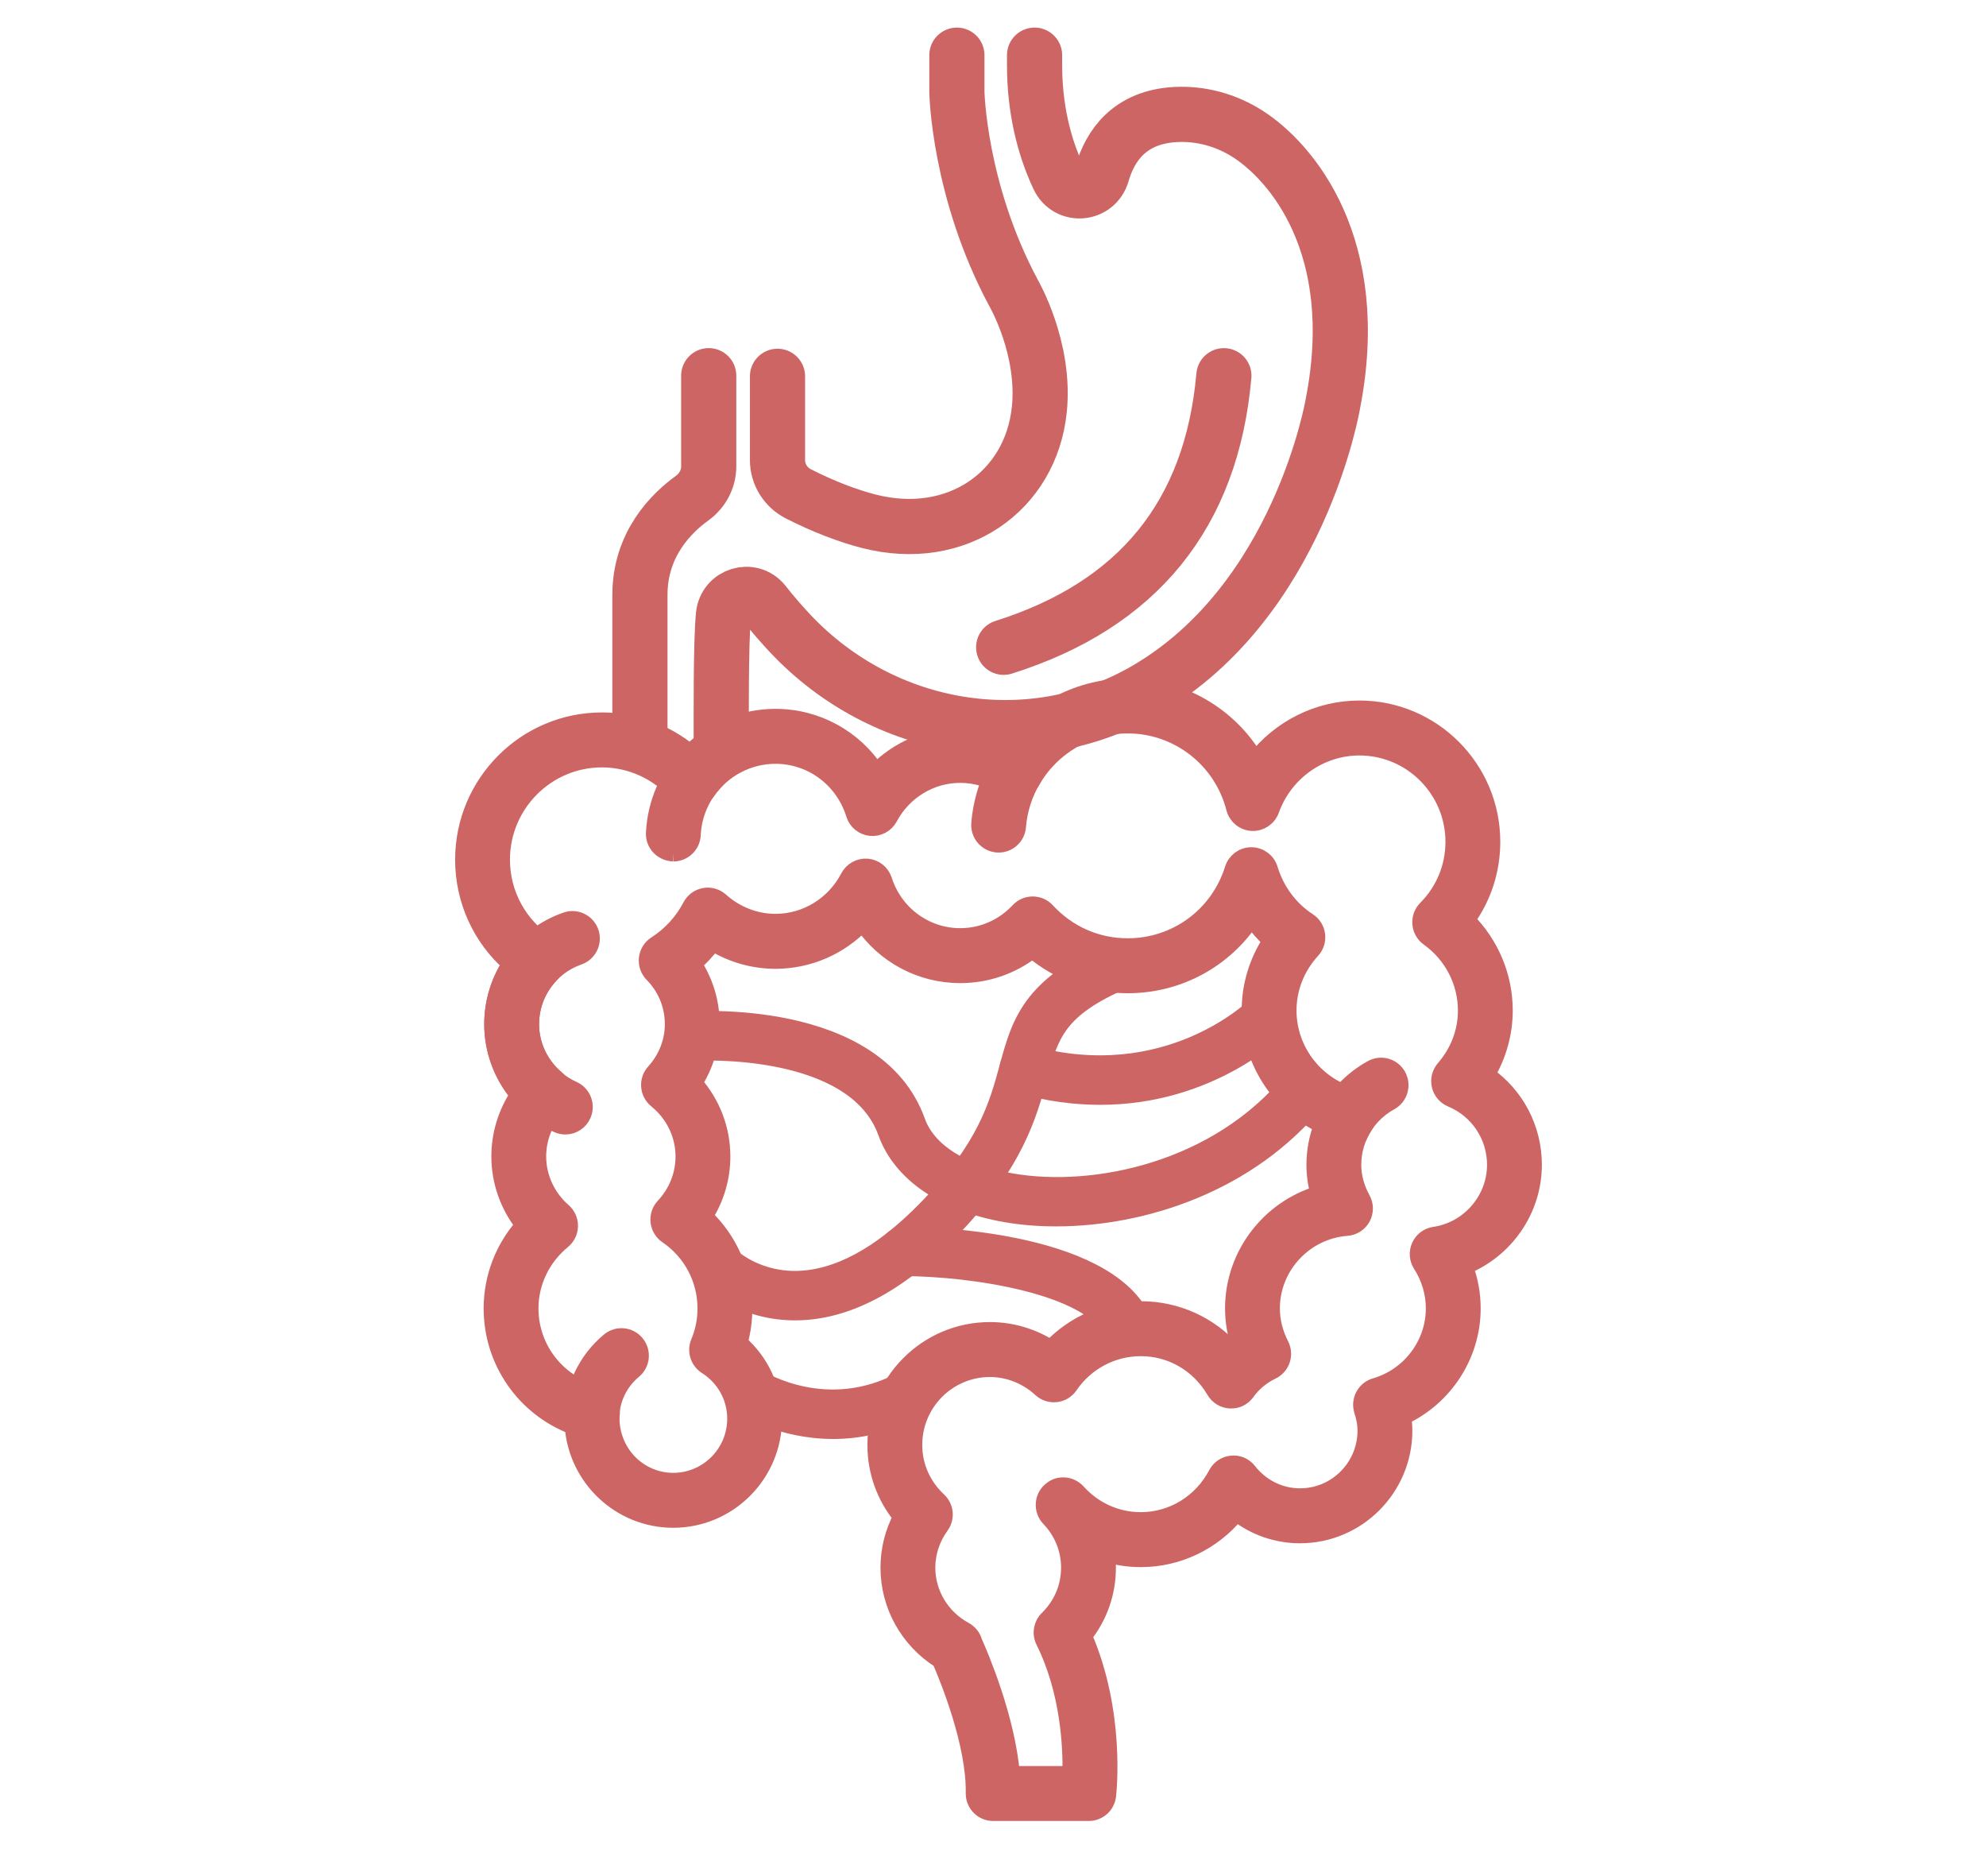
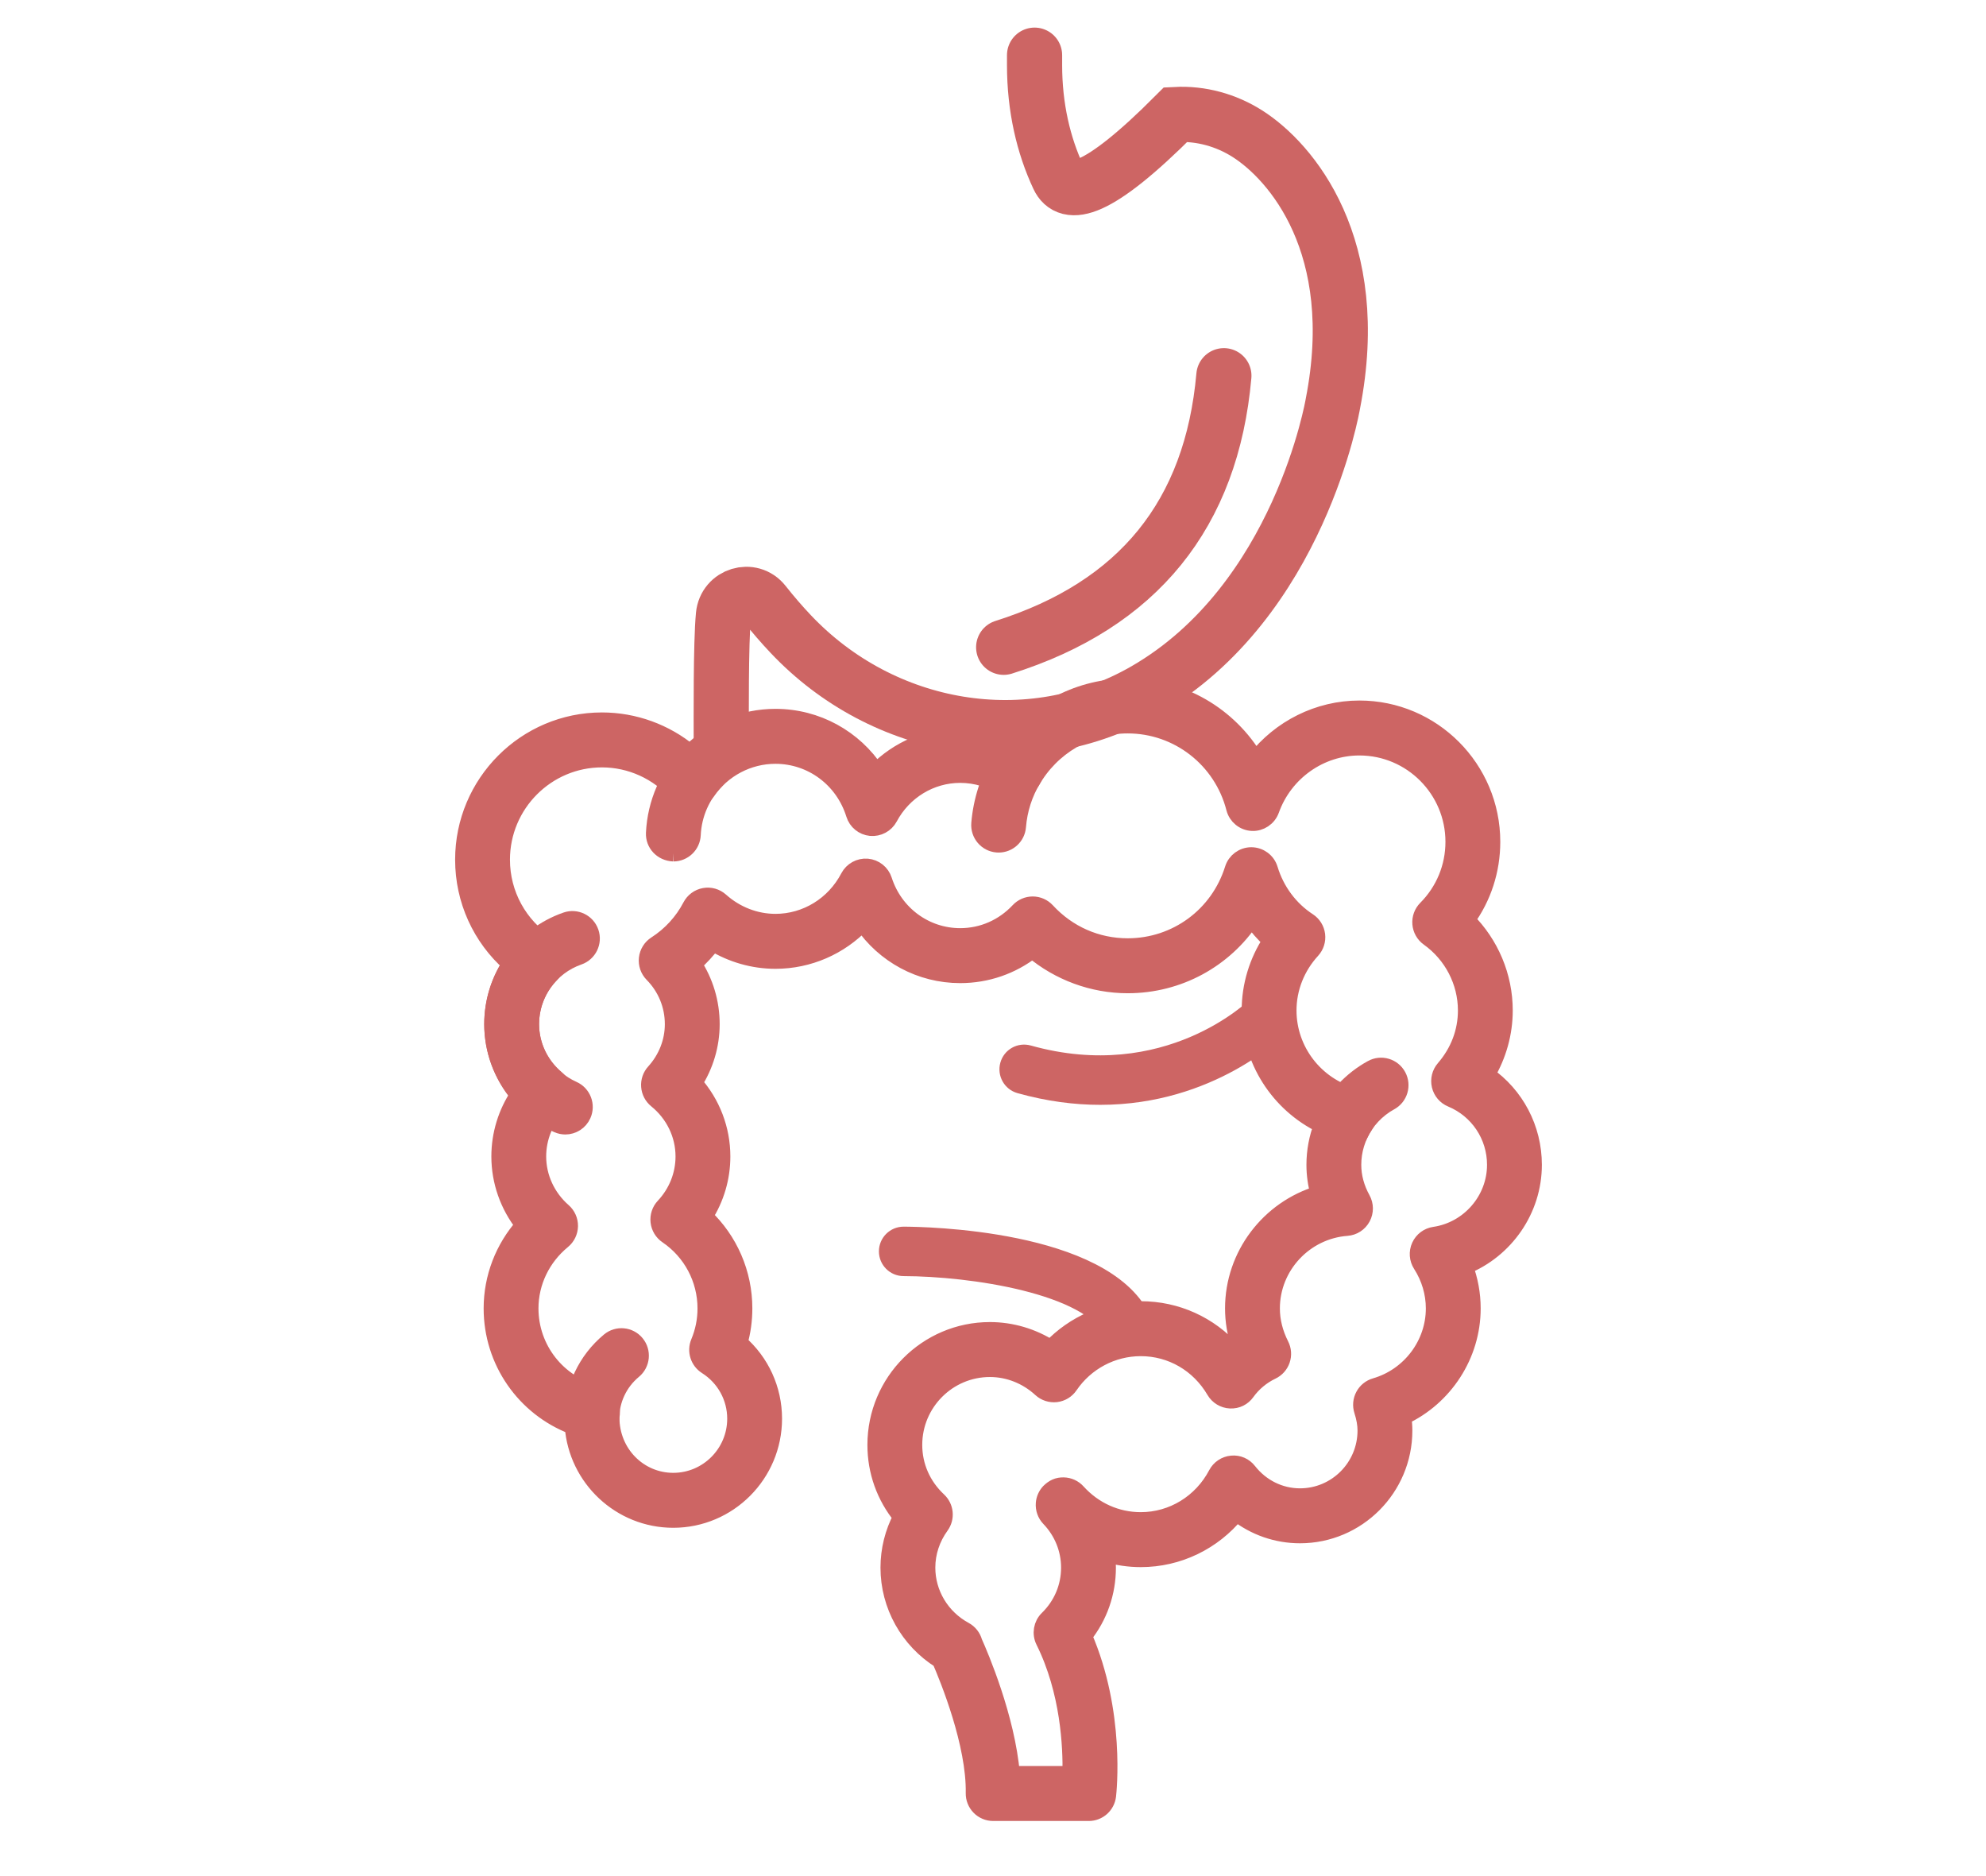
<svg xmlns="http://www.w3.org/2000/svg" width="180px" height="170px" viewBox="0 0 180 170" version="1.1">
  <title>Artboard</title>
  <desc>Created with Sketch.</desc>
  <defs />
  <g id="Artboard" stroke="none" stroke-width="1" fill="none" fill-rule="evenodd">
    <g id="Group-2" transform="translate(42, 5)" stroke="#CD6564">
      <g id="Group-16" transform="translate(16, 0)" stroke-linecap="round" stroke-width="5">
-         <path d="M7.371,62.428 C7.371,60.161 7.326,53.292 7.567,50.761 C7.746,48.885 10.087,48.175 11.246,49.647 C12.043,50.659 12.852,51.59 13.661,52.446 C22.03,61.307 35.269,63.607 45.784,57.548 C59.802,49.469 62.807,31.569 62.807,31.569 C65.6,17.275 59.015,9.637 55.07,7.123 C53.129,5.886 50.849,5.259 48.561,5.377 C44.374,5.593 42.609,8.21 41.885,10.728 C41.338,12.633 38.775,12.863 37.933,11.072 C36.568,8.165 35.767,4.712 35.767,0.906 L35.767,0" id="Stroke-1" />
-         <path d="M12.469,29.1 L12.469,36.696 C12.469,37.991 13.21,39.167 14.37,39.755 C16.657,40.915 18.841,41.747 20.748,42.235 C28.705,44.273 35.438,39.54 36.199,32.103 C36.766,26.55 33.885,21.587 33.885,21.587 C28.896,12.307 28.727,3.342 28.727,3.342 L28.727,0" id="Stroke-3" />
-         <path d="M0,61.371 L0,48.897 C0,44.287 2.876,41.478 4.721,40.149 C5.661,39.472 6.234,38.407 6.234,37.258 L6.234,29.043" id="Stroke-5" />
+         <path d="M7.371,62.428 C7.371,60.161 7.326,53.292 7.567,50.761 C7.746,48.885 10.087,48.175 11.246,49.647 C12.043,50.659 12.852,51.59 13.661,52.446 C22.03,61.307 35.269,63.607 45.784,57.548 C59.802,49.469 62.807,31.569 62.807,31.569 C65.6,17.275 59.015,9.637 55.07,7.123 C53.129,5.886 50.849,5.259 48.561,5.377 C41.338,12.633 38.775,12.863 37.933,11.072 C36.568,8.165 35.767,4.712 35.767,0.906 L35.767,0" id="Stroke-1" />
        <path d="M53.556,29.585 C51.787,42.065 44.714,49.908 32.337,53.113" id="Path-2" transform="translate(42.946, 41.349) rotate(-3) translate(-42.946, -41.349) " />
      </g>
      <g id="Group-24" transform="translate(0, 57)" fill="#CD6564">
        <path d="M19.03,15.31 C17.992,15.264 17.252,14.45 17.295,13.49 C17.421,10.762 18.55,8.188 20.472,6.244 C21.146,5.562 22.247,5.559 22.925,6.234 C23.605,6.911 23.611,8.013 22.936,8.695 C21.62,10.025 20.847,11.785 20.762,13.651 C20.719,14.583 19.952,15.31 19.03,15.31" id="Fill-1" stroke-width="1.5" />
        <path d="M48.512,14.504 C48.465,14.504 48.417,14.502 48.369,14.498 C47.414,14.42 46.704,13.58 46.781,12.622 C46.951,10.557 47.604,8.53 48.672,6.759 C49.167,5.936 50.236,5.674 51.054,6.17 C51.873,6.668 52.136,7.737 51.64,8.56 C50.838,9.89 50.367,11.353 50.24,12.907 C50.166,13.816 49.407,14.504 48.512,14.504" id="Fill-3" stroke-width="1.5" />
        <path d="M79.634,41.865 C79.392,41.865 79.146,41.814 78.912,41.706 C78.041,41.305 77.66,40.272 78.06,39.399 C78.949,37.456 80.472,35.824 82.346,34.803 C83.184,34.343 84.241,34.656 84.699,35.501 C85.156,36.345 84.844,37.402 84.003,37.86 C82.783,38.525 81.791,39.588 81.212,40.852 C80.92,41.489 80.292,41.865 79.634,41.865" id="Fill-5" stroke-width="1.5" />
        <path d="M9.238,40.05 C9.003,40.05 8.764,40.001 8.535,39.899 C4.954,38.304 2.639,34.733 2.639,30.803 C2.639,26.563 5.322,22.785 9.315,21.4 C10.216,21.086 11.208,21.567 11.521,22.476 C11.835,23.384 11.353,24.374 10.448,24.688 C7.853,25.589 6.108,28.046 6.108,30.803 C6.108,33.359 7.614,35.681 9.944,36.719 C10.819,37.109 11.214,38.137 10.825,39.015 C10.538,39.664 9.903,40.05 9.238,40.05" id="Fill-7" stroke-width="1.5" />
        <path d="M11.642,68.291 C10.684,68.291 9.908,67.512 9.908,66.551 C9.908,63.815 11.115,61.246 13.221,59.501 C13.959,58.889 15.053,58.994 15.663,59.735 C16.273,60.476 16.169,61.572 15.43,62.184 C14.125,63.265 13.377,64.857 13.377,66.551 C13.377,67.512 12.6,68.291 11.642,68.291" id="Fill-9" stroke-width="1.5" />
        <g id="Group-13" transform="translate(0, 0.181)" stroke-width="1.5">
          <path d="M49.686,98.596 L55.045,98.596 C55.1,96.122 54.882,91.077 52.618,86.525 C52.28,85.847 52.418,85.029 52.959,84.501 C54.224,83.267 54.92,81.623 54.92,79.87 C54.92,78.201 54.276,76.612 53.108,75.394 C52.762,75.034 52.589,74.544 52.628,74.048 C52.66,73.656 52.822,73.29 53.084,73.006 C53.473,72.614 53.895,72.423 54.406,72.441 C54.881,72.452 55.33,72.658 55.648,73.01 C57.158,74.675 59.197,75.592 61.393,75.592 C64.267,75.592 66.897,73.982 68.258,71.388 C68.532,70.867 69.051,70.52 69.636,70.467 C70.235,70.407 70.794,70.661 71.157,71.124 C72.308,72.591 74.008,73.433 75.823,73.433 C79.113,73.433 81.788,70.749 81.788,67.45 C81.788,66.891 81.688,66.316 81.472,65.641 C81.329,65.194 81.373,64.706 81.594,64.292 C81.815,63.876 82.193,63.569 82.643,63.439 C85.786,62.53 87.98,59.628 87.98,56.38 C87.98,54.979 87.571,53.602 86.799,52.397 C86.479,51.9 86.434,51.273 86.678,50.735 C86.922,50.196 87.424,49.819 88.007,49.734 C91.153,49.274 93.526,46.537 93.526,43.367 C93.526,40.743 91.961,38.398 89.538,37.392 C89.021,37.178 88.641,36.729 88.512,36.185 C88.384,35.641 88.524,35.068 88.89,34.645 C90.196,33.133 90.888,31.312 90.888,29.381 C90.888,26.784 89.614,24.324 87.48,22.802 C87.064,22.505 86.8,22.04 86.758,21.53 C86.715,21.02 86.898,20.517 87.258,20.155 C88.869,18.536 89.757,16.386 89.757,14.099 C89.757,9.372 85.922,5.525 81.208,5.525 C77.637,5.525 74.416,7.812 73.198,11.214 C72.939,11.933 72.232,12.402 71.483,12.364 C70.723,12.328 70.074,11.799 69.884,11.059 C68.747,6.624 64.769,3.527 60.209,3.527 C56.617,3.527 53.282,5.482 51.505,8.629 C51.268,9.048 50.868,9.35 50.4,9.463 C49.933,9.577 49.439,9.489 49.04,9.224 C47.839,8.429 46.451,8.009 45.025,8.009 C42.354,8.009 39.895,9.503 38.612,11.907 C38.281,12.524 37.606,12.879 36.919,12.817 C36.222,12.751 35.634,12.272 35.427,11.602 C34.439,8.42 31.567,6.281 28.28,6.281 C25.819,6.281 23.506,7.501 22.096,9.542 C21.792,9.982 21.304,10.257 20.772,10.289 C20.246,10.316 19.723,10.104 19.369,9.702 C17.638,7.734 15.155,6.605 12.557,6.605 C7.547,6.605 3.47,10.694 3.47,15.72 C3.47,18.836 5.041,21.706 7.671,23.394 C8.112,23.677 8.402,24.145 8.46,24.666 C8.518,25.188 8.338,25.708 7.971,26.082 C6.77,27.302 6.108,28.915 6.108,30.623 C6.108,32.505 6.955,34.299 8.43,35.546 C8.796,35.853 9.018,36.299 9.046,36.778 C9.072,37.255 8.902,37.724 8.574,38.071 C7.4,39.317 6.753,40.929 6.753,42.61 C6.753,44.496 7.587,46.308 9.043,47.581 C9.426,47.918 9.644,48.407 9.636,48.919 C9.628,49.431 9.395,49.913 9.001,50.237 C7.128,51.776 6.054,54.015 6.054,56.38 C6.054,60.046 8.547,63.222 12.115,64.102 C12.943,64.307 13.5,65.085 13.43,65.937 C13.42,66.042 13.407,66.144 13.393,66.247 C13.377,69.49 15.909,72.029 19.019,72.029 C22.13,72.029 24.66,69.49 24.66,66.371 C24.66,64.433 23.675,62.65 22.023,61.602 C21.308,61.148 21.024,60.242 21.35,59.46 C21.761,58.479 21.968,57.443 21.968,56.38 C21.968,53.728 20.658,51.255 18.462,49.766 C18.041,49.48 17.766,49.024 17.71,48.517 C17.653,48.011 17.821,47.505 18.169,47.134 C19.335,45.891 19.976,44.284 19.976,42.61 C19.976,40.632 19.072,38.763 17.496,37.483 C17.126,37.182 16.894,36.74 16.859,36.263 C16.822,35.785 16.983,35.314 17.306,34.96 C18.402,33.751 19.007,32.211 19.007,30.623 C19.007,28.915 18.346,27.302 17.143,26.082 C16.776,25.708 16.596,25.189 16.654,24.667 C16.712,24.145 17.002,23.677 17.443,23.394 C18.782,22.535 19.877,21.338 20.61,19.934 C20.858,19.459 21.31,19.125 21.836,19.029 C22.367,18.932 22.902,19.085 23.302,19.442 C24.698,20.69 26.467,21.377 28.28,21.377 C31.061,21.377 33.604,19.816 34.917,17.301 C35.241,16.681 35.912,16.317 36.602,16.375 C37.298,16.435 37.891,16.908 38.105,17.575 C39.085,20.624 41.866,22.673 45.025,22.673 C47.043,22.673 48.93,21.848 50.334,20.349 C50.662,19.999 51.12,19.801 51.598,19.801 C52.086,19.803 52.546,20.005 52.872,20.359 C54.794,22.444 57.399,23.591 60.209,23.591 C64.607,23.591 68.443,20.766 69.755,16.559 C69.983,15.834 70.654,15.34 71.412,15.34 C72.18,15.343 72.851,15.843 73.072,16.574 C73.664,18.529 74.909,20.203 76.577,21.288 C77.007,21.566 77.29,22.02 77.355,22.529 C77.418,23.037 77.256,23.548 76.91,23.925 C75.522,25.438 74.758,27.376 74.758,29.381 C74.758,32.998 77.208,36.192 80.719,37.149 C81.257,37.295 81.692,37.692 81.887,38.215 C82.084,38.739 82.017,39.325 81.708,39.792 C81.001,40.855 80.628,42.092 80.628,43.367 C80.628,44.429 80.91,45.475 81.464,46.478 C81.751,46.997 81.755,47.627 81.474,48.149 C81.193,48.671 80.666,49.014 80.075,49.057 C76.249,49.341 73.251,52.557 73.251,56.38 C73.251,57.501 73.53,58.62 74.08,59.706 C74.293,60.124 74.327,60.611 74.176,61.055 C74.025,61.499 73.702,61.863 73.279,62.065 C72.365,62.501 71.573,63.162 70.99,63.974 C70.649,64.451 70.116,64.726 69.502,64.697 C68.917,64.67 68.384,64.348 68.087,63.841 C66.661,61.409 64.158,59.956 61.393,59.956 C58.817,59.956 56.41,61.236 54.951,63.377 C54.668,63.794 54.218,64.067 53.718,64.125 C53.221,64.181 52.718,64.021 52.346,63.679 C51.062,62.498 49.416,61.846 47.717,61.846 C43.923,61.846 40.837,64.942 40.837,68.747 C40.837,70.664 41.623,72.452 43.05,73.783 C43.693,74.383 43.787,75.369 43.271,76.081 C42.454,77.207 42.022,78.517 42.022,79.87 C42.022,82.225 43.33,84.396 45.434,85.535 C45.861,85.765 46.162,86.159 46.284,86.61 C46.84,87.85 49.256,93.491 49.686,98.596 M56.682,102.076 L48.013,102.076 C47.547,102.076 47.101,101.888 46.775,101.554 C46.449,101.221 46.271,100.77 46.279,100.303 C46.363,95.839 43.927,89.892 43.22,88.267 C40.325,86.449 38.552,83.288 38.552,79.87 C38.552,78.259 38.944,76.693 39.693,75.272 C38.185,73.427 37.367,71.156 37.367,68.747 C37.367,63.023 42.01,58.367 47.717,58.367 C49.678,58.367 51.585,58.935 53.234,59.991 C55.345,57.765 58.283,56.477 61.393,56.477 C64.642,56.477 67.636,57.852 69.749,60.241 C69.943,60.077 70.143,59.92 70.349,59.772 C69.972,58.663 69.781,57.528 69.781,56.38 C69.781,51.536 73.04,47.352 77.531,46.009 C77.283,45.146 77.158,44.263 77.158,43.367 C77.158,42.126 77.387,40.909 77.831,39.768 C73.896,37.87 71.288,33.852 71.288,29.381 C71.288,27.126 71.957,24.935 73.197,23.055 C72.537,22.457 71.946,21.784 71.433,21.051 C68.987,24.757 64.828,27.071 60.209,27.071 C57.049,27.071 53.984,25.936 51.571,23.911 C49.698,25.367 47.427,26.153 45.025,26.153 C41.415,26.153 38.141,24.351 36.175,21.458 C34.134,23.603 31.305,24.857 28.28,24.857 C26.281,24.857 24.327,24.294 22.616,23.247 C22.094,23.945 21.502,24.588 20.849,25.165 C21.907,26.774 22.477,28.657 22.477,30.623 C22.477,32.516 21.926,34.359 20.906,35.952 C22.536,37.79 23.445,40.141 23.445,42.61 C23.445,44.549 22.887,46.425 21.848,48.041 C24.122,50.19 25.438,53.194 25.438,56.38 C25.438,57.445 25.293,58.49 25.006,59.502 C26.983,61.225 28.13,63.706 28.13,66.371 C28.13,71.409 24.043,75.508 19.019,75.508 C14.225,75.508 10.284,71.776 9.933,67.059 C5.543,65.384 2.585,61.174 2.585,56.38 C2.585,53.585 3.616,50.92 5.462,48.837 C4.062,47.065 3.284,44.876 3.284,42.61 C3.284,40.602 3.883,38.662 4.993,37.007 C3.482,35.222 2.639,32.97 2.639,30.623 C2.639,28.658 3.207,26.776 4.264,25.168 C1.566,22.794 0,19.381 0,15.72 C0,8.775 5.633,3.126 12.557,3.126 C15.484,3.126 18.304,4.159 20.538,6.01 C22.581,3.974 25.358,2.801 28.28,2.801 C32.034,2.801 35.416,4.699 37.408,7.738 C39.399,5.712 42.125,4.53 45.025,4.53 C46.55,4.53 48.043,4.854 49.423,5.476 C51.949,2.091 55.945,0.048 60.209,0.048 C65.054,0.048 69.413,2.642 71.79,6.668 C74.025,3.81 77.479,2.046 81.208,2.046 C87.835,2.046 93.227,7.453 93.227,14.099 C93.227,16.68 92.423,19.137 90.934,21.184 C93.104,23.341 94.357,26.291 94.357,29.381 C94.357,31.425 93.795,33.436 92.747,35.207 C95.381,37.04 96.996,40.059 96.996,43.367 C96.996,47.462 94.432,51.088 90.752,52.57 C91.212,53.787 91.45,55.075 91.45,56.38 C91.45,60.61 88.933,64.442 85.161,66.199 C85.226,66.624 85.258,67.04 85.258,67.45 C85.258,72.668 81.025,76.912 75.823,76.912 C73.713,76.912 71.706,76.204 70.071,74.92 C67.955,77.524 64.794,79.072 61.393,79.072 C60.344,79.072 59.307,78.92 58.313,78.631 C58.364,79.039 58.39,79.453 58.39,79.87 C58.39,82.146 57.63,84.302 56.228,86.059 C59.244,92.996 58.443,100.219 58.405,100.539 C58.302,101.415 57.562,102.076 56.682,102.076" id="Fill-11" />
        </g>
        <g id="Group" transform="translate(18, 23)">
-           <path d="M15.51,44.892 C10.708,44.892 7.269,42.742 7.058,42.608 C6.251,42.091 6.014,41.016 6.529,40.206 C7.044,39.396 8.117,39.159 8.919,39.672 C9.188,39.838 14.995,43.379 21.573,39.852 C22.42,39.397 23.469,39.717 23.921,40.565 C24.373,41.413 24.054,42.467 23.21,42.92 C20.465,44.39 17.829,44.892 15.51,44.892" id="Fill-14" />
-           <path d="M35.725,25.628 C34.103,25.629 32.556,25.5 31.125,25.251 C25.478,24.275 21.457,21.527 20.09,17.714 C17.305,9.95 3.607,10.583 2.895,10.624 C2.757,10.644 2.614,10.645 2.469,10.628 C1.518,10.52 0.834,9.658 0.941,8.703 C1.031,7.9 1.68,7.262 2.482,7.168 C2.643,7.147 19.528,5.865 23.354,16.537 C24.287,19.138 27.334,21.065 31.714,21.823 C39.17,23.115 50.239,20.806 56.88,12.684 C57.487,11.941 58.581,11.832 59.322,12.441 C60.062,13.051 60.171,14.147 59.563,14.89 C53.321,22.525 43.649,25.628 35.725,25.628" id="Fill-16" />
-           <path d="M12.051,34.144 C12.004,34.144 11.957,34.144 11.909,34.143 C6.748,34.087 3.727,30.93 3.601,30.795 C2.944,30.096 2.978,28.994 3.676,28.336 C4.37,27.681 5.462,27.71 6.121,28.403 C6.229,28.514 8.357,30.653 12.018,30.664 C15.719,30.664 19.644,28.558 23.714,24.404 C29.116,18.89 30.165,15.035 31.091,11.634 C32.19,7.596 33.14,4.109 40.622,0.877 C41.5,0.496 42.52,0.905 42.901,1.787 C43.28,2.67 42.874,3.693 41.993,4.073 C36.047,6.642 35.442,8.866 34.439,12.551 C33.452,16.174 32.225,20.682 26.189,26.842 C21.441,31.688 16.685,34.144 12.051,34.144" id="Fill-18" />
          <path d="M42.183,36.814 C41.545,36.814 40.931,36.459 40.627,35.846 C38.586,31.718 28.051,30.15 21.891,30.133 C20.933,30.13 20.158,29.349 20.16,28.388 C20.163,27.429 20.94,26.653 21.895,26.653 C23.749,26.657 40.081,26.908 43.736,34.3 C44.161,35.161 43.811,36.205 42.953,36.632 C42.705,36.755 42.442,36.814 42.183,36.814" id="Fill-20" />
          <path d="M39.715,14.614 C37.453,14.614 34.991,14.31 32.352,13.571 C31.43,13.312 30.89,12.352 31.148,11.426 C31.405,10.501 32.357,9.963 33.287,10.219 C45.704,13.7 53.48,6.098 53.805,5.772 C54.484,5.093 55.58,5.093 56.256,5.767 C56.934,6.443 56.941,7.54 56.27,8.221 C55.958,8.537 49.83,14.614 39.715,14.614" id="Fill-22" />
        </g>
      </g>
    </g>
  </g>
</svg>